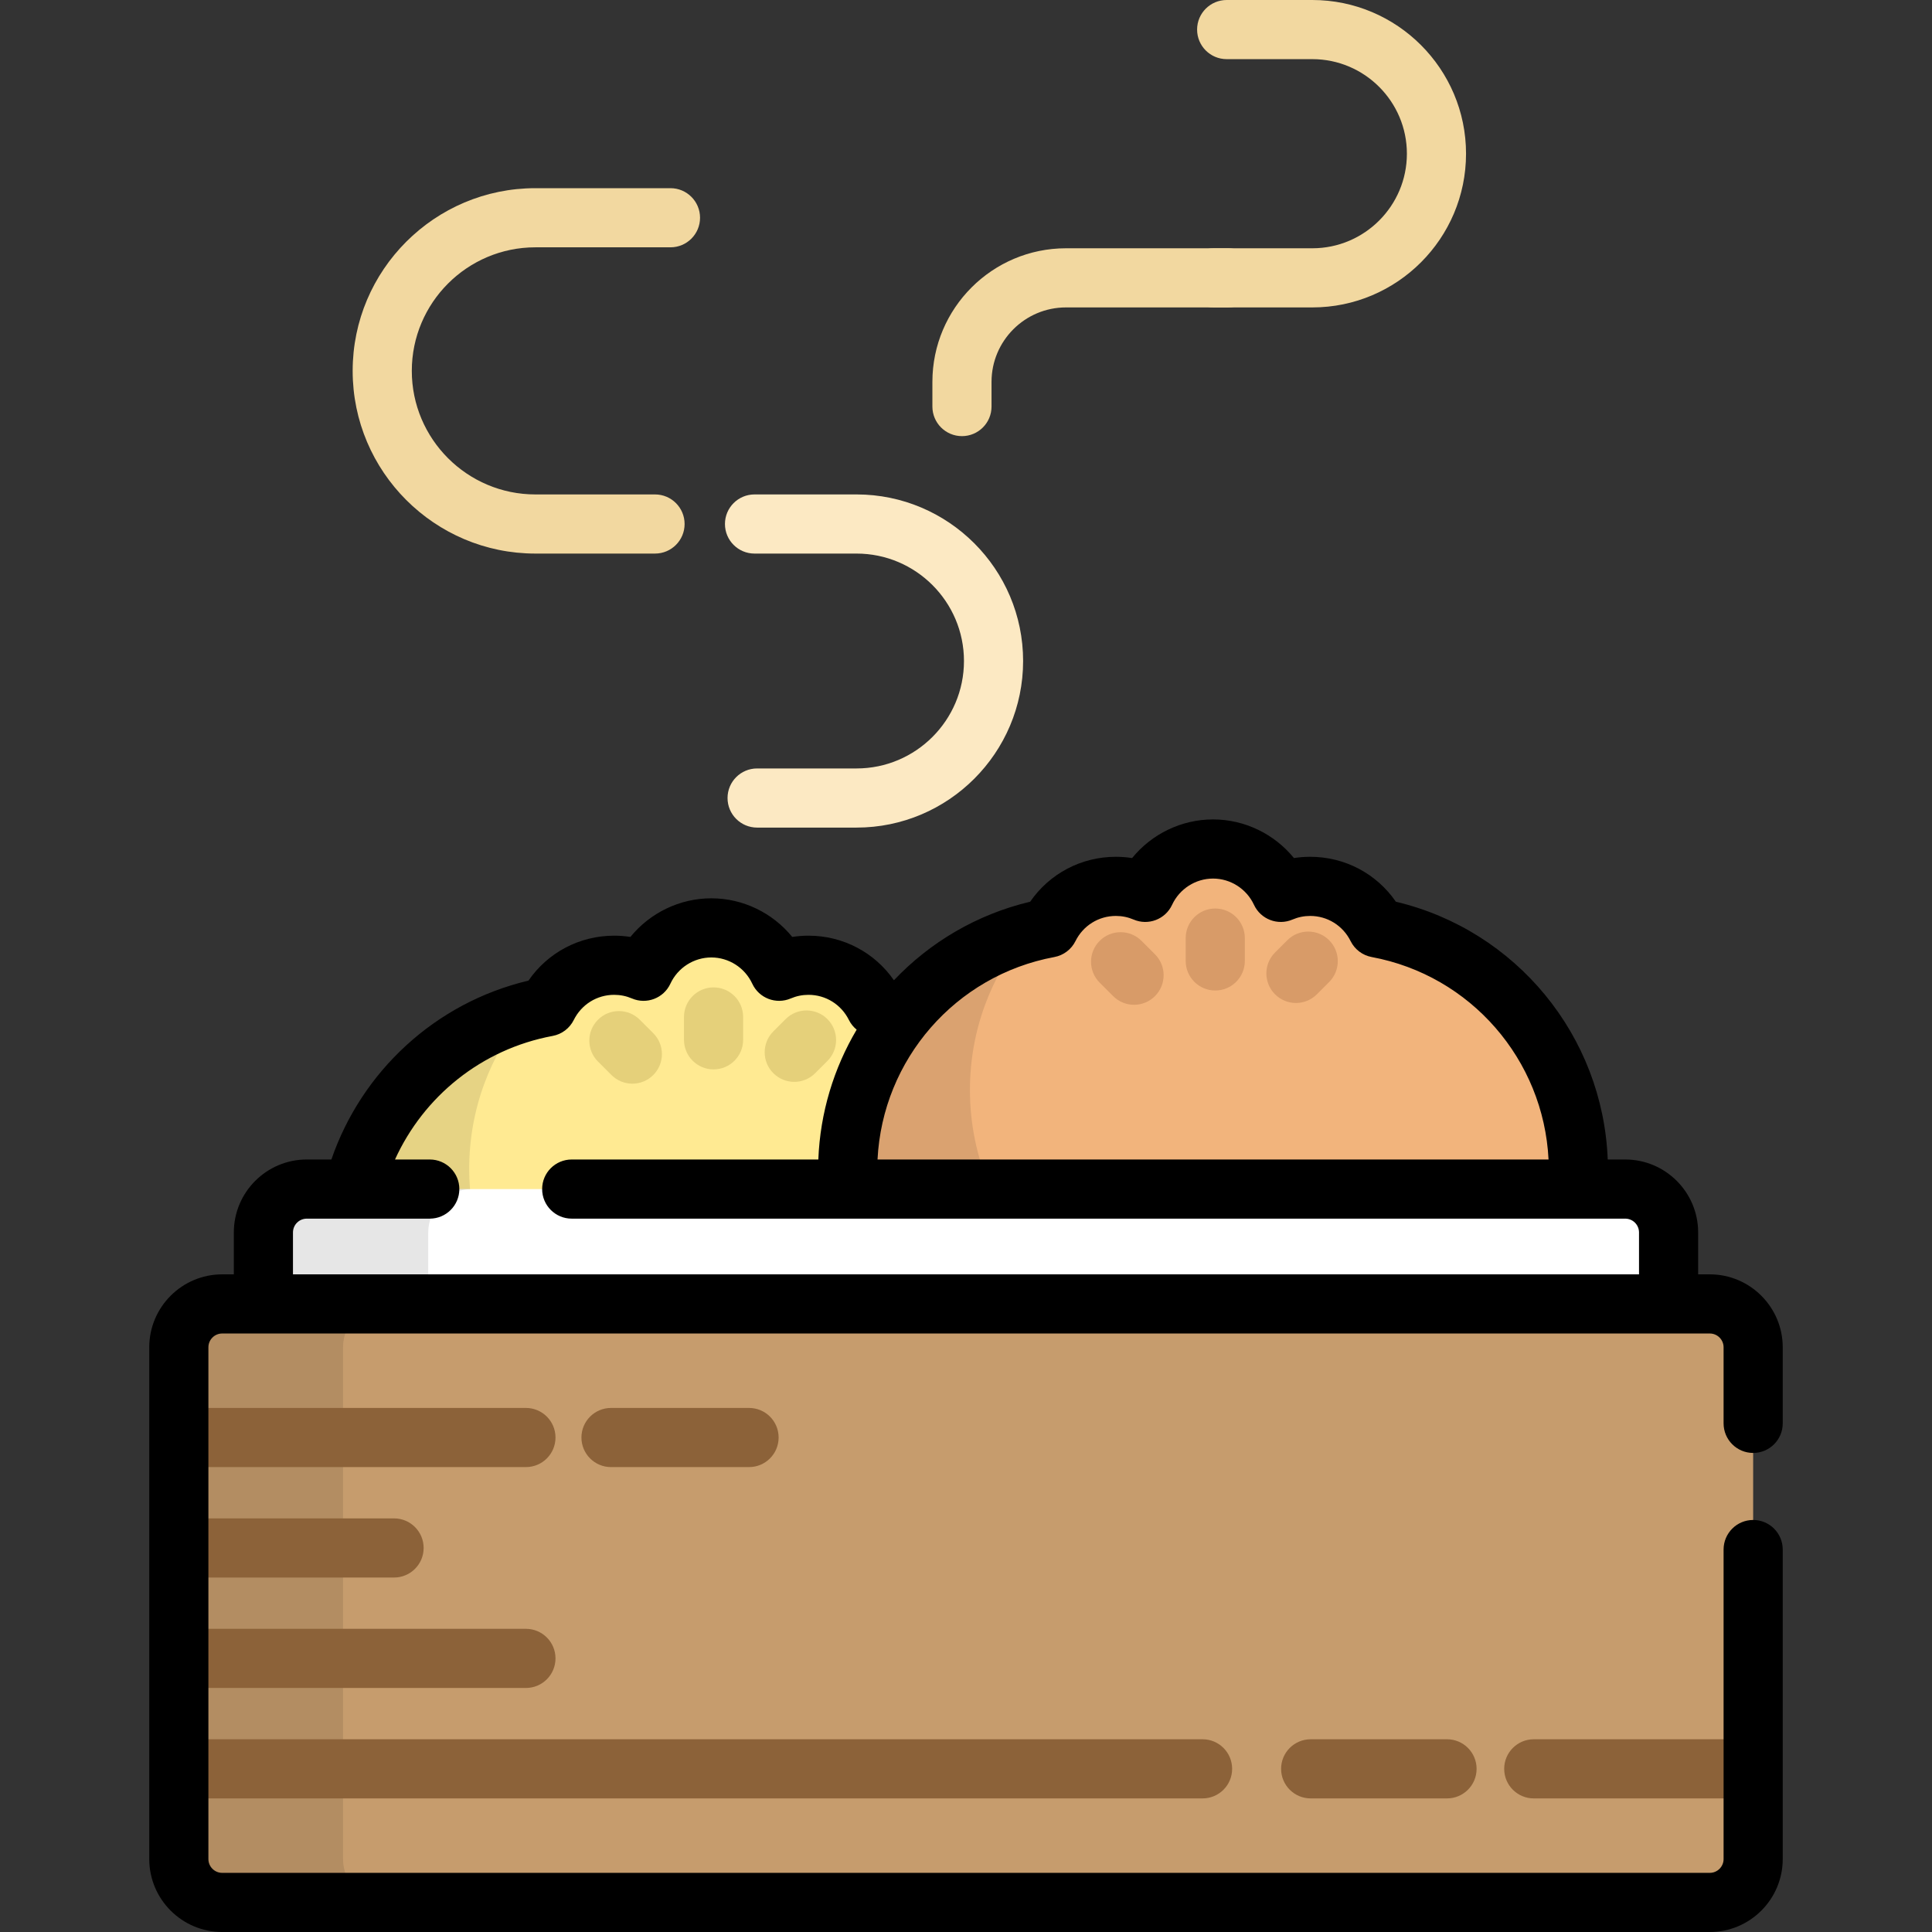
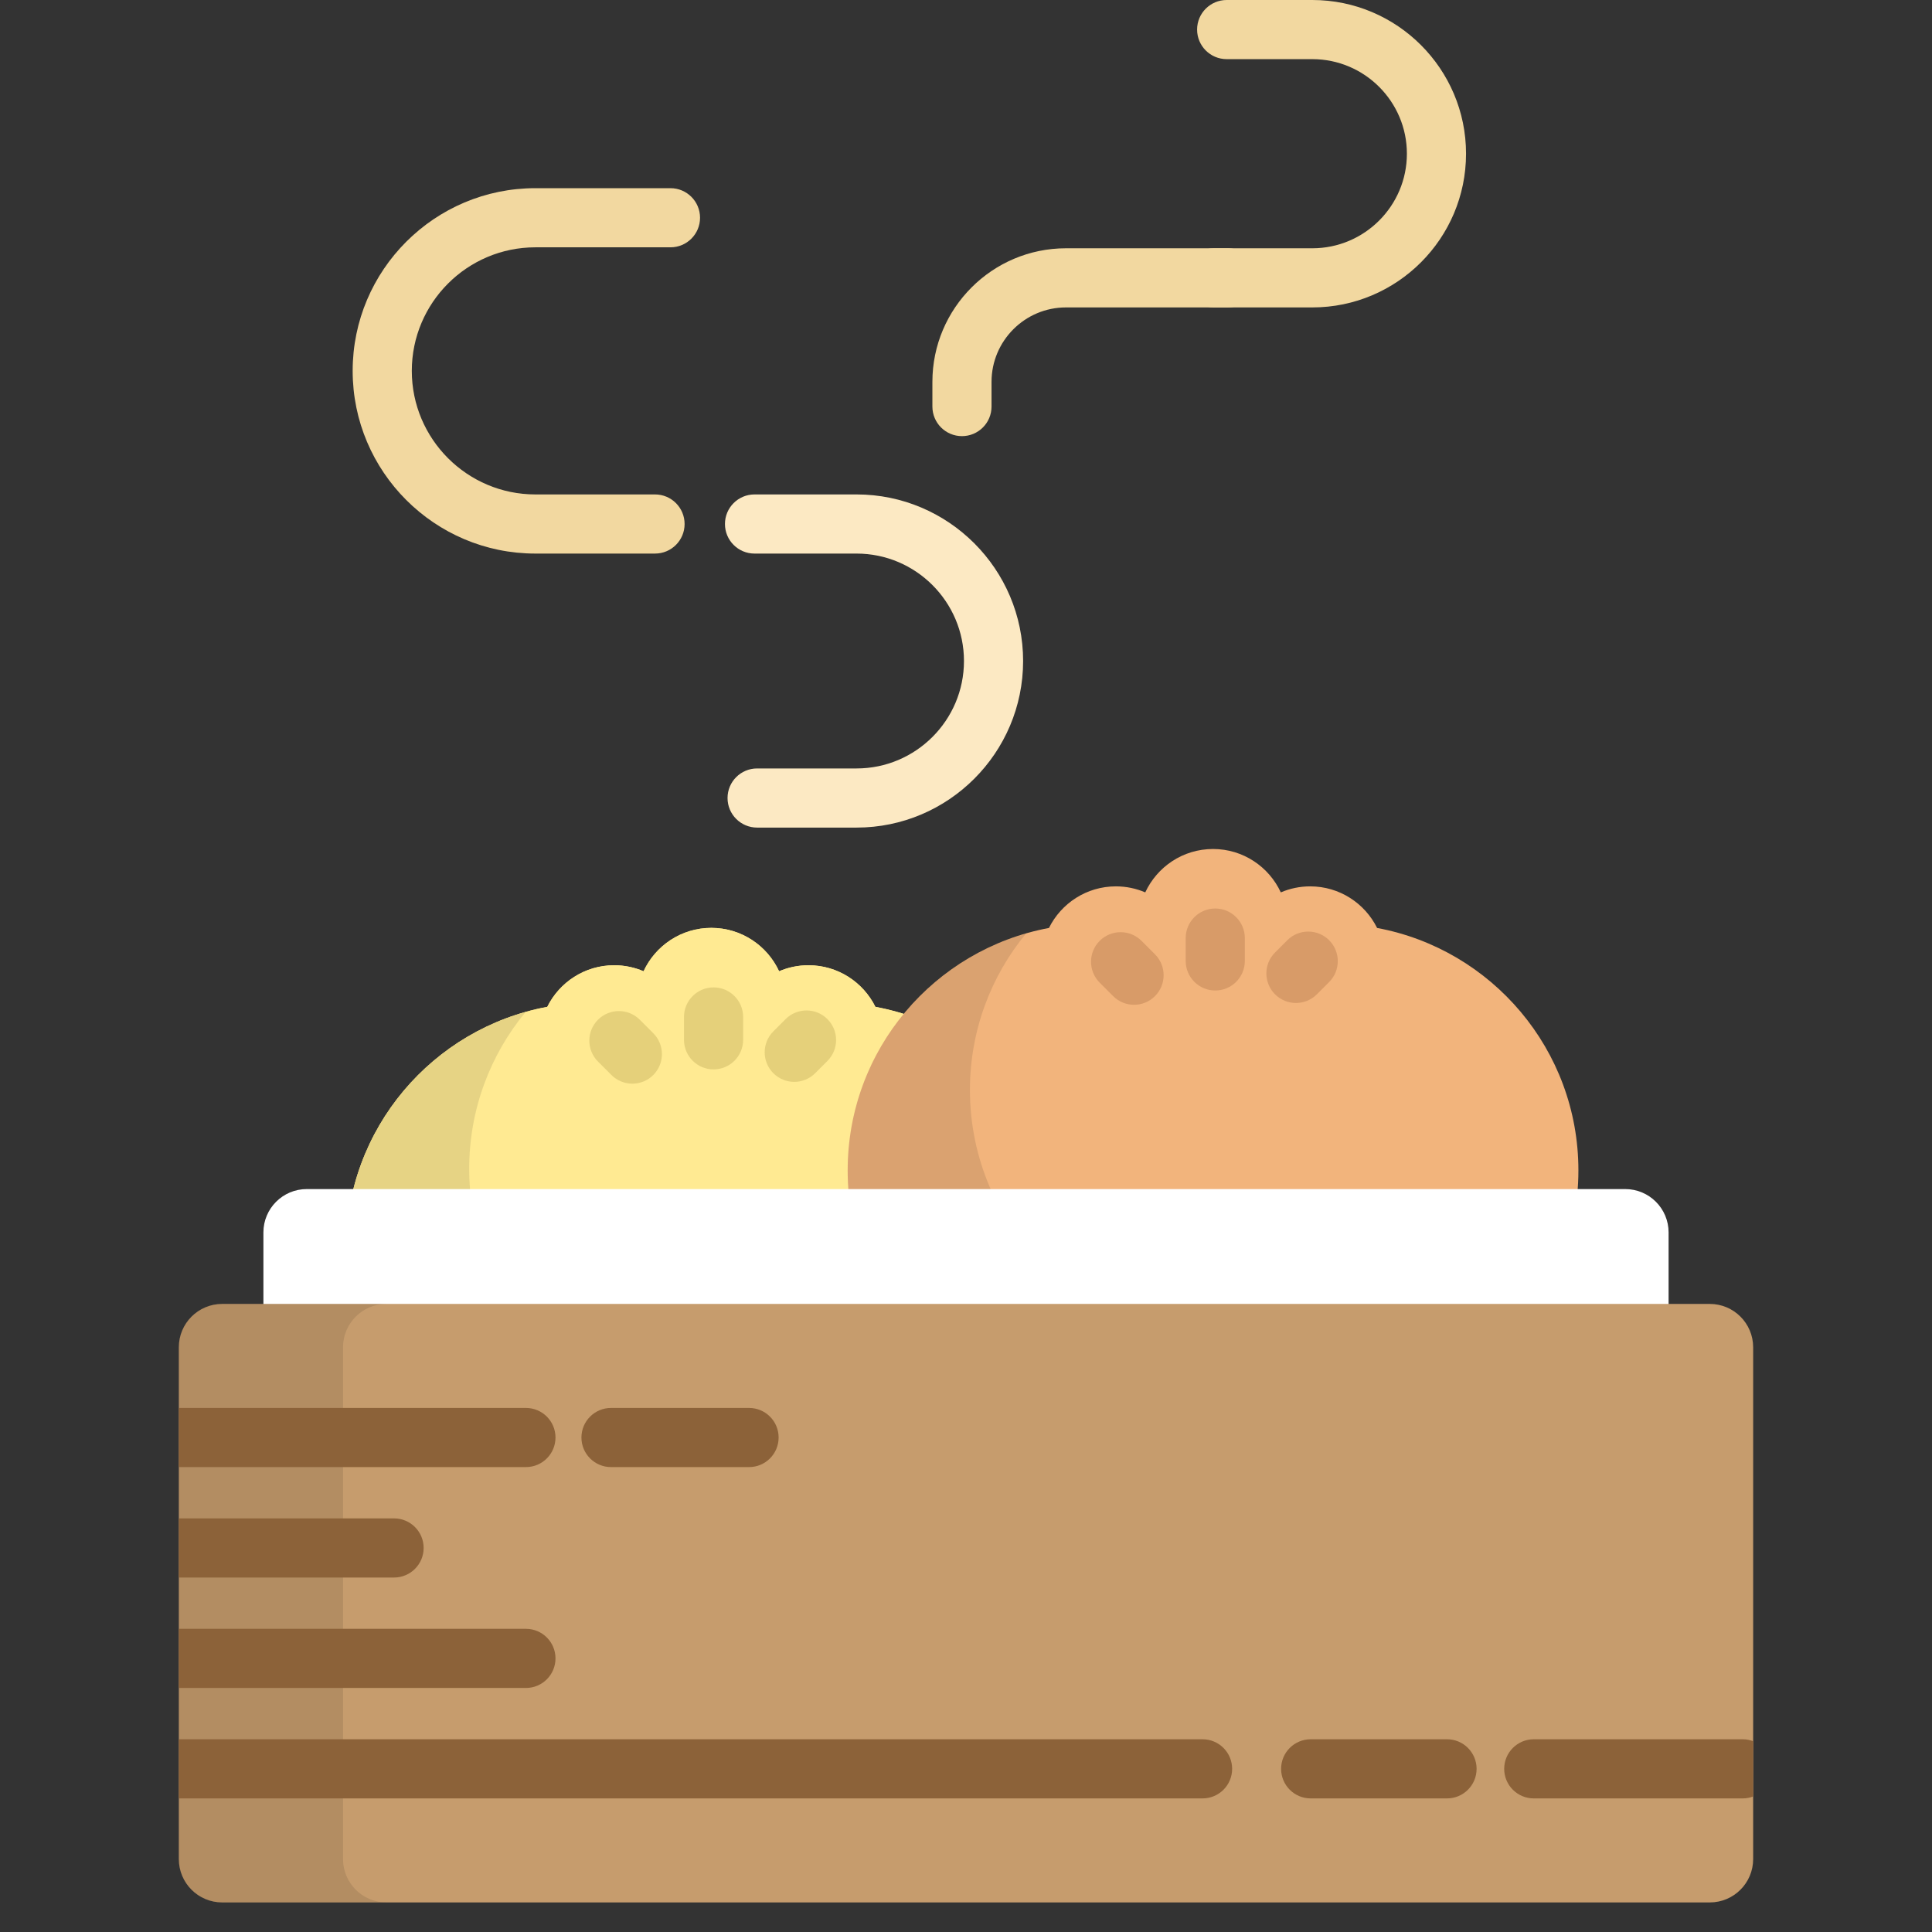
<svg xmlns="http://www.w3.org/2000/svg" height="800px" width="800px" version="1.1" id="Layer_1" viewBox="0 0 511.999 511.999" xml:space="preserve">
  <rect x="0" y="0" width="511.999" height="511.999" fill="#333333" stroke="none" />
  <path id="SVGCleanerId_0" style="fill:#FFEA92;" d="M231.99,266.824c-3.239-6.526-9.952-11.023-17.732-11.023  c-2.765,0-5.397,0.569-7.788,1.593c-3.143-6.781-9.993-11.497-17.96-11.497c-7.967,0-14.817,4.716-17.961,11.497  c-2.391-1.024-5.022-1.593-7.787-1.593c-7.78,0-14.494,4.497-17.732,11.023c-30.356,5.641-53.347,32.247-53.347,64.237  c0,36.096,29.261,65.358,65.358,65.358h62.936c36.096,0,65.357-29.261,65.357-65.358  C285.336,299.071,262.346,272.465,231.99,266.824z" />
  <g>
    <path id="SVGCleanerId_0_1_" style="fill:#FFEA92;" d="M231.99,266.824c-3.239-6.526-9.952-11.023-17.732-11.023   c-2.765,0-5.397,0.569-7.788,1.593c-3.143-6.781-9.993-11.497-17.96-11.497c-7.967,0-14.817,4.716-17.961,11.497   c-2.391-1.024-5.022-1.593-7.787-1.593c-7.78,0-14.494,4.497-17.732,11.023c-30.356,5.641-53.347,32.247-53.347,64.237   c0,36.096,29.261,65.358,65.358,65.358h62.936c36.096,0,65.357-29.261,65.357-65.358   C285.336,299.071,262.346,272.465,231.99,266.824z" />
  </g>
  <path style="opacity:0.1;enable-background:new    ;" d="M252.636,375.117H189.7c-36.096,0-65.358-29.261-65.358-65.358  c0-15.81,5.623-30.3,14.967-41.598c-27.477,7.728-47.624,32.954-47.624,62.901c0,36.096,29.261,65.358,65.358,65.358h62.936  c20.295,0,38.428-9.25,50.416-23.764C264.745,374.247,258.794,375.117,252.636,375.117z" />
  <g>
    <path style="fill:#E5D07A;" d="M167.581,287.184c-2.005,0-4.011-0.765-5.542-2.296l-3.567-3.567   c-3.061-3.06-3.059-8.023,0.001-11.082c3.061-3.061,8.023-3.061,11.082,0.001l3.567,3.568c3.061,3.06,3.059,8.023-0.001,11.082   C171.592,286.419,169.586,287.184,167.581,287.184z" />
    <path style="fill:#E5D07A;" d="M210.484,286.706c-2.005,0-4.011-0.765-5.541-2.296c-3.061-3.06-3.061-8.023,0-11.082l3.251-3.251   c3.061-3.061,8.023-3.061,11.082,0c3.061,3.06,3.061,8.023,0,11.082l-3.251,3.251C214.495,285.942,212.489,286.706,210.484,286.706   z" />
    <path style="fill:#E5D07A;" d="M189.101,283.398c-4.328,0-7.837-3.509-7.837-7.837v-6.056c0-4.328,3.509-7.837,7.837-7.837   c4.328,0,7.837,3.509,7.837,7.837v6.056C196.938,279.889,193.429,283.398,189.101,283.398z" />
  </g>
  <path style="fill:#F2B47C;" d="M364.946,245.919c-3.239-6.525-9.952-11.023-17.732-11.023c-2.765,0-5.397,0.569-7.787,1.593  c-3.144-6.782-9.993-11.496-17.961-11.496s-14.817,4.715-17.961,11.496c-2.39-1.024-5.021-1.593-7.787-1.593  c-7.78,0-14.494,4.497-17.732,11.023c-30.357,5.641-53.347,32.247-53.347,64.238c0,36.095,29.261,65.357,65.358,65.357h62.936  c36.097,0,65.358-29.262,65.358-65.357C418.292,278.164,395.301,251.56,364.946,245.919z" />
  <path style="opacity:0.1;enable-background:new    ;" d="M385.338,354.219h-62.936c-36.096,0-65.358-29.262-65.358-65.357  c0-15.769,5.593-30.222,14.894-41.508c-27.308,7.838-47.297,32.975-47.297,62.801c0,36.095,29.261,65.357,65.358,65.357h62.936  c20.334,0,38.496-9.286,50.484-23.848C397.673,353.317,391.613,354.219,385.338,354.219z" />
  <g>
    <path style="fill:#D89B68;" d="M300.537,266.279c-2.005,0-4.011-0.765-5.541-2.296l-3.568-3.567c-3.06-3.061-3.06-8.023,0-11.083   s8.023-3.061,11.083,0l3.567,3.568c3.06,3.061,3.06,8.023,0,11.082C304.549,265.514,302.542,266.279,300.537,266.279z" />
    <path style="fill:#D89B68;" d="M343.44,265.8c-2.005,0-4.011-0.765-5.541-2.296c-3.061-3.061-3.061-8.023,0-11.083l3.251-3.251   c3.06-3.061,8.023-3.061,11.082,0c3.06,3.061,3.06,8.023,0,11.082l-3.251,3.251C347.45,265.035,345.445,265.8,343.44,265.8z" />
    <path style="fill:#D89B68;" d="M322.056,262.492c-4.328,0-7.837-3.509-7.837-7.837v-6.056c0-4.328,3.509-7.837,7.837-7.837   s7.837,3.509,7.837,7.837v6.056C329.893,258.983,326.384,262.492,322.056,262.492z" />
  </g>
  <path style="fill:#FFFFFF;" d="M442.193,347.297c0,6.347-5.146,11.493-11.494,11.493H81.298c-6.348,0-11.493-5.146-11.493-11.493  v-20.689c0-6.348,5.146-11.493,11.493-11.493h349.401c6.348,0,11.494,5.145,11.494,11.493V347.297z" />
-   <path style="opacity:0.1;enable-background:new    ;" d="M113.487,347.297v-20.689c0-6.348,5.146-11.493,11.493-11.493H81.298  c-6.348,0-11.493,5.145-11.493,11.493v20.689c0,6.347,5.146,11.493,11.493,11.493h43.683  C118.633,358.79,113.487,353.644,113.487,347.297z" />
  <path style="fill:#FCE9C3;" d="M226.989,219.32h-26.346c-4.328,0-7.837-3.509-7.837-7.837c0-4.328,3.509-7.837,7.837-7.837h26.346  c15.7,0,28.472-12.773,28.472-28.473c0-15.699-12.773-28.471-28.472-28.471h-27.032c-4.328,0-7.837-3.509-7.837-7.837  c0-4.328,3.509-7.837,7.837-7.837h27.032c24.342,0,44.146,19.804,44.146,44.145C271.134,199.515,251.331,219.32,226.989,219.32z" />
  <g>
    <path style="fill:#F2D8A0;" d="M173.589,146.702h-31.714c-26.697,0-48.416-21.72-48.416-48.417s21.72-48.417,48.416-48.417h35.808   c4.328,0,7.837,3.509,7.837,7.837c0,4.328-3.509,7.837-7.837,7.837h-35.808c-18.055,0-32.743,14.689-32.743,32.744   s14.689,32.744,32.743,32.744h31.714c4.328,0,7.837,3.509,7.837,7.837C181.426,143.193,177.917,146.702,173.589,146.702z" />
    <path style="fill:#F2D8A0;" d="M347.778,81.47h-26.132c-4.328,0-7.837-3.509-7.837-7.837s3.509-7.837,7.837-7.837h26.132   c13.819,0,25.062-11.243,25.062-25.062s-11.243-25.061-25.062-25.061H325.08c-4.328,0-7.837-3.509-7.837-7.837S320.752,0,325.08,0   h22.698c22.461,0,40.735,18.273,40.735,40.734C388.513,63.195,370.239,81.47,347.778,81.47z" />
    <path style="fill:#F2D8A0;" d="M254.93,115.579c-4.328,0-7.837-3.509-7.837-7.837v-6.544c0-19.521,15.881-35.402,35.401-35.402   h42.954c4.328,0,7.837,3.509,7.837,7.837c0,4.328-3.509,7.837-7.837,7.837h-42.954c-10.878,0-19.728,8.85-19.728,19.729v6.544   C262.766,112.071,259.259,115.579,254.93,115.579z" />
  </g>
  <path style="fill:#C69C6D;" d="M464.605,492.669c0,6.348-5.146,11.493-11.494,11.493H58.885c-6.348,0-11.493-5.146-11.493-11.493  V357.046c0-6.347,5.146-11.493,11.493-11.493h394.226c6.348,0,11.494,5.146,11.494,11.493L464.605,492.669L464.605,492.669z" />
  <path style="opacity:0.1;enable-background:new    ;" d="M90.905,492.669V357.046c0-6.347,5.146-11.493,11.493-11.493H58.885  c-6.348,0-11.493,5.146-11.493,11.493v135.624c0,6.348,5.146,11.493,11.493,11.493h43.514  C96.051,504.162,90.905,499.016,90.905,492.669z" />
  <g>
    <path style="fill:#8C6239;" d="M383.476,460.922h-36.135c-4.328,0-7.837,3.509-7.837,7.837s3.509,7.837,7.837,7.837h36.135   c4.328,0,7.837-3.509,7.837-7.837S387.804,460.922,383.476,460.922z" />
    <path style="fill:#8C6239;" d="M161.923,388.792h36.585c4.328,0,7.837-3.509,7.837-7.837c0-4.328-3.509-7.837-7.837-7.837h-36.585   c-4.328,0-7.837,3.509-7.837,7.837C154.086,385.284,157.595,388.792,161.923,388.792z" />
    <path style="fill:#8C6239;" d="M139.376,388.792c4.328,0,7.837-3.509,7.837-7.837c0-4.328-3.509-7.837-7.837-7.837H47.392v15.673   H139.376z" />
    <path style="fill:#8C6239;" d="M104.432,418.061c4.328,0,7.837-3.509,7.837-7.837c0-4.328-3.509-7.837-7.837-7.837h-57.04v15.673   H104.432z" />
    <path style="fill:#8C6239;" d="M139.376,447.328c4.328,0,7.837-3.509,7.837-7.837c0-4.328-3.509-7.837-7.837-7.837H47.392v15.673   H139.376z" />
    <path style="fill:#8C6239;" d="M318.692,476.596c4.328,0,7.837-3.509,7.837-7.837s-3.509-7.837-7.837-7.837h-271.3v15.673H318.692z   " />
    <path style="fill:#8C6239;" d="M464.605,476.086v-14.653c-0.86-0.324-1.788-0.51-2.762-0.51h-55.38   c-4.328,0-7.837,3.509-7.837,7.837c0,4.328,3.509,7.837,7.837,7.837h55.38C462.817,476.596,463.745,476.41,464.605,476.086z" />
  </g>
-   <path d="M464.605,385.044c4.328,0,7.837-3.509,7.837-7.837v-20.161c0-10.658-8.672-19.33-19.331-19.33h-3.082v-11.108  c0-10.659-8.672-19.33-19.331-19.33h-4.632c-1.278-32.802-24.294-60.757-56.144-68.314c-5.119-7.429-13.505-11.905-22.71-11.905  c-1.452,0-2.889,0.111-4.304,0.333c-5.181-6.367-13.045-10.236-21.443-10.236c-8.399,0-16.263,3.869-21.443,10.236  c-1.415-0.222-2.85-0.333-4.303-0.333c-9.204,0-17.591,4.475-22.71,11.905c-14.161,3.36-26.572,10.758-36.107,20.816  c-5.124-7.375-13.478-11.816-22.644-11.816c-1.452,0-2.889,0.111-4.304,0.333c-5.181-6.367-13.045-10.236-21.443-10.236  s-16.263,3.87-21.443,10.236c-1.415-0.222-2.85-0.333-4.303-0.333c-9.205,0-17.592,4.475-22.71,11.905  c-24.798,5.883-44.233,24.135-52.23,47.409h-6.525c-10.659,0-19.33,8.672-19.33,19.33v11.108h-3.082  c-10.659,0-19.33,8.672-19.33,19.33v135.624c0,10.659,8.672,19.33,19.33,19.33h394.226c10.659,0,19.331-8.672,19.331-19.33v-82.026  c0-4.328-3.509-7.837-7.837-7.837c-4.328,0-7.837,3.509-7.837,7.837v82.026c0,2.017-1.64,3.656-3.657,3.656H58.885  c-2.017,0-3.657-1.641-3.657-3.656V357.046c0-2.016,1.64-3.656,3.657-3.656h394.226c2.017,0,3.657,1.641,3.657,3.656v20.161  C456.768,381.535,460.277,385.044,464.605,385.044z M279.42,253.623c2.422-0.45,4.492-2.014,5.588-4.221  c2.042-4.115,6.146-6.67,10.712-6.67c1.631,0,3.212,0.323,4.7,0.96c3.896,1.669,8.414-0.062,10.196-3.908  c1.959-4.226,6.217-6.956,10.85-6.956c4.633,0,8.892,2.73,10.85,6.956c1.784,3.846,6.302,5.576,10.196,3.908  c1.488-0.637,3.07-0.96,4.701-0.96c4.566,0,8.671,2.556,10.712,6.671c1.096,2.207,3.165,3.77,5.588,4.22  c26.253,4.88,45.552,27.199,46.866,53.654H232.554C233.866,280.822,253.167,258.503,279.42,253.623z M434.356,337.716H77.641  v-11.108c0-2.017,1.64-3.656,3.656-3.656h32.596c4.328,0,7.837-3.509,7.837-7.837s-3.509-7.837-7.837-7.837h-9.213  c7.567-16.654,22.864-29.233,41.783-32.749c2.423-0.45,4.493-2.014,5.588-4.221c2.042-4.115,6.146-6.67,10.712-6.67  c1.631,0,3.213,0.323,4.701,0.96c3.895,1.669,8.414-0.062,10.196-3.908c1.958-4.226,6.217-6.956,10.85-6.956s8.891,2.73,10.85,6.956  c1.783,3.845,6.299,5.577,10.195,3.908c1.489-0.637,3.071-0.96,4.702-0.96c4.565,0,8.671,2.556,10.713,6.671  c0.498,1.005,1.207,1.867,2.051,2.561c-6.047,10.206-9.672,21.954-10.156,34.408h-65.357c-4.328,0-7.837,3.509-7.837,7.837  s3.509,7.837,7.837,7.837h279.19c2.017,0,3.657,1.641,3.657,3.656V337.716z" />
</svg>